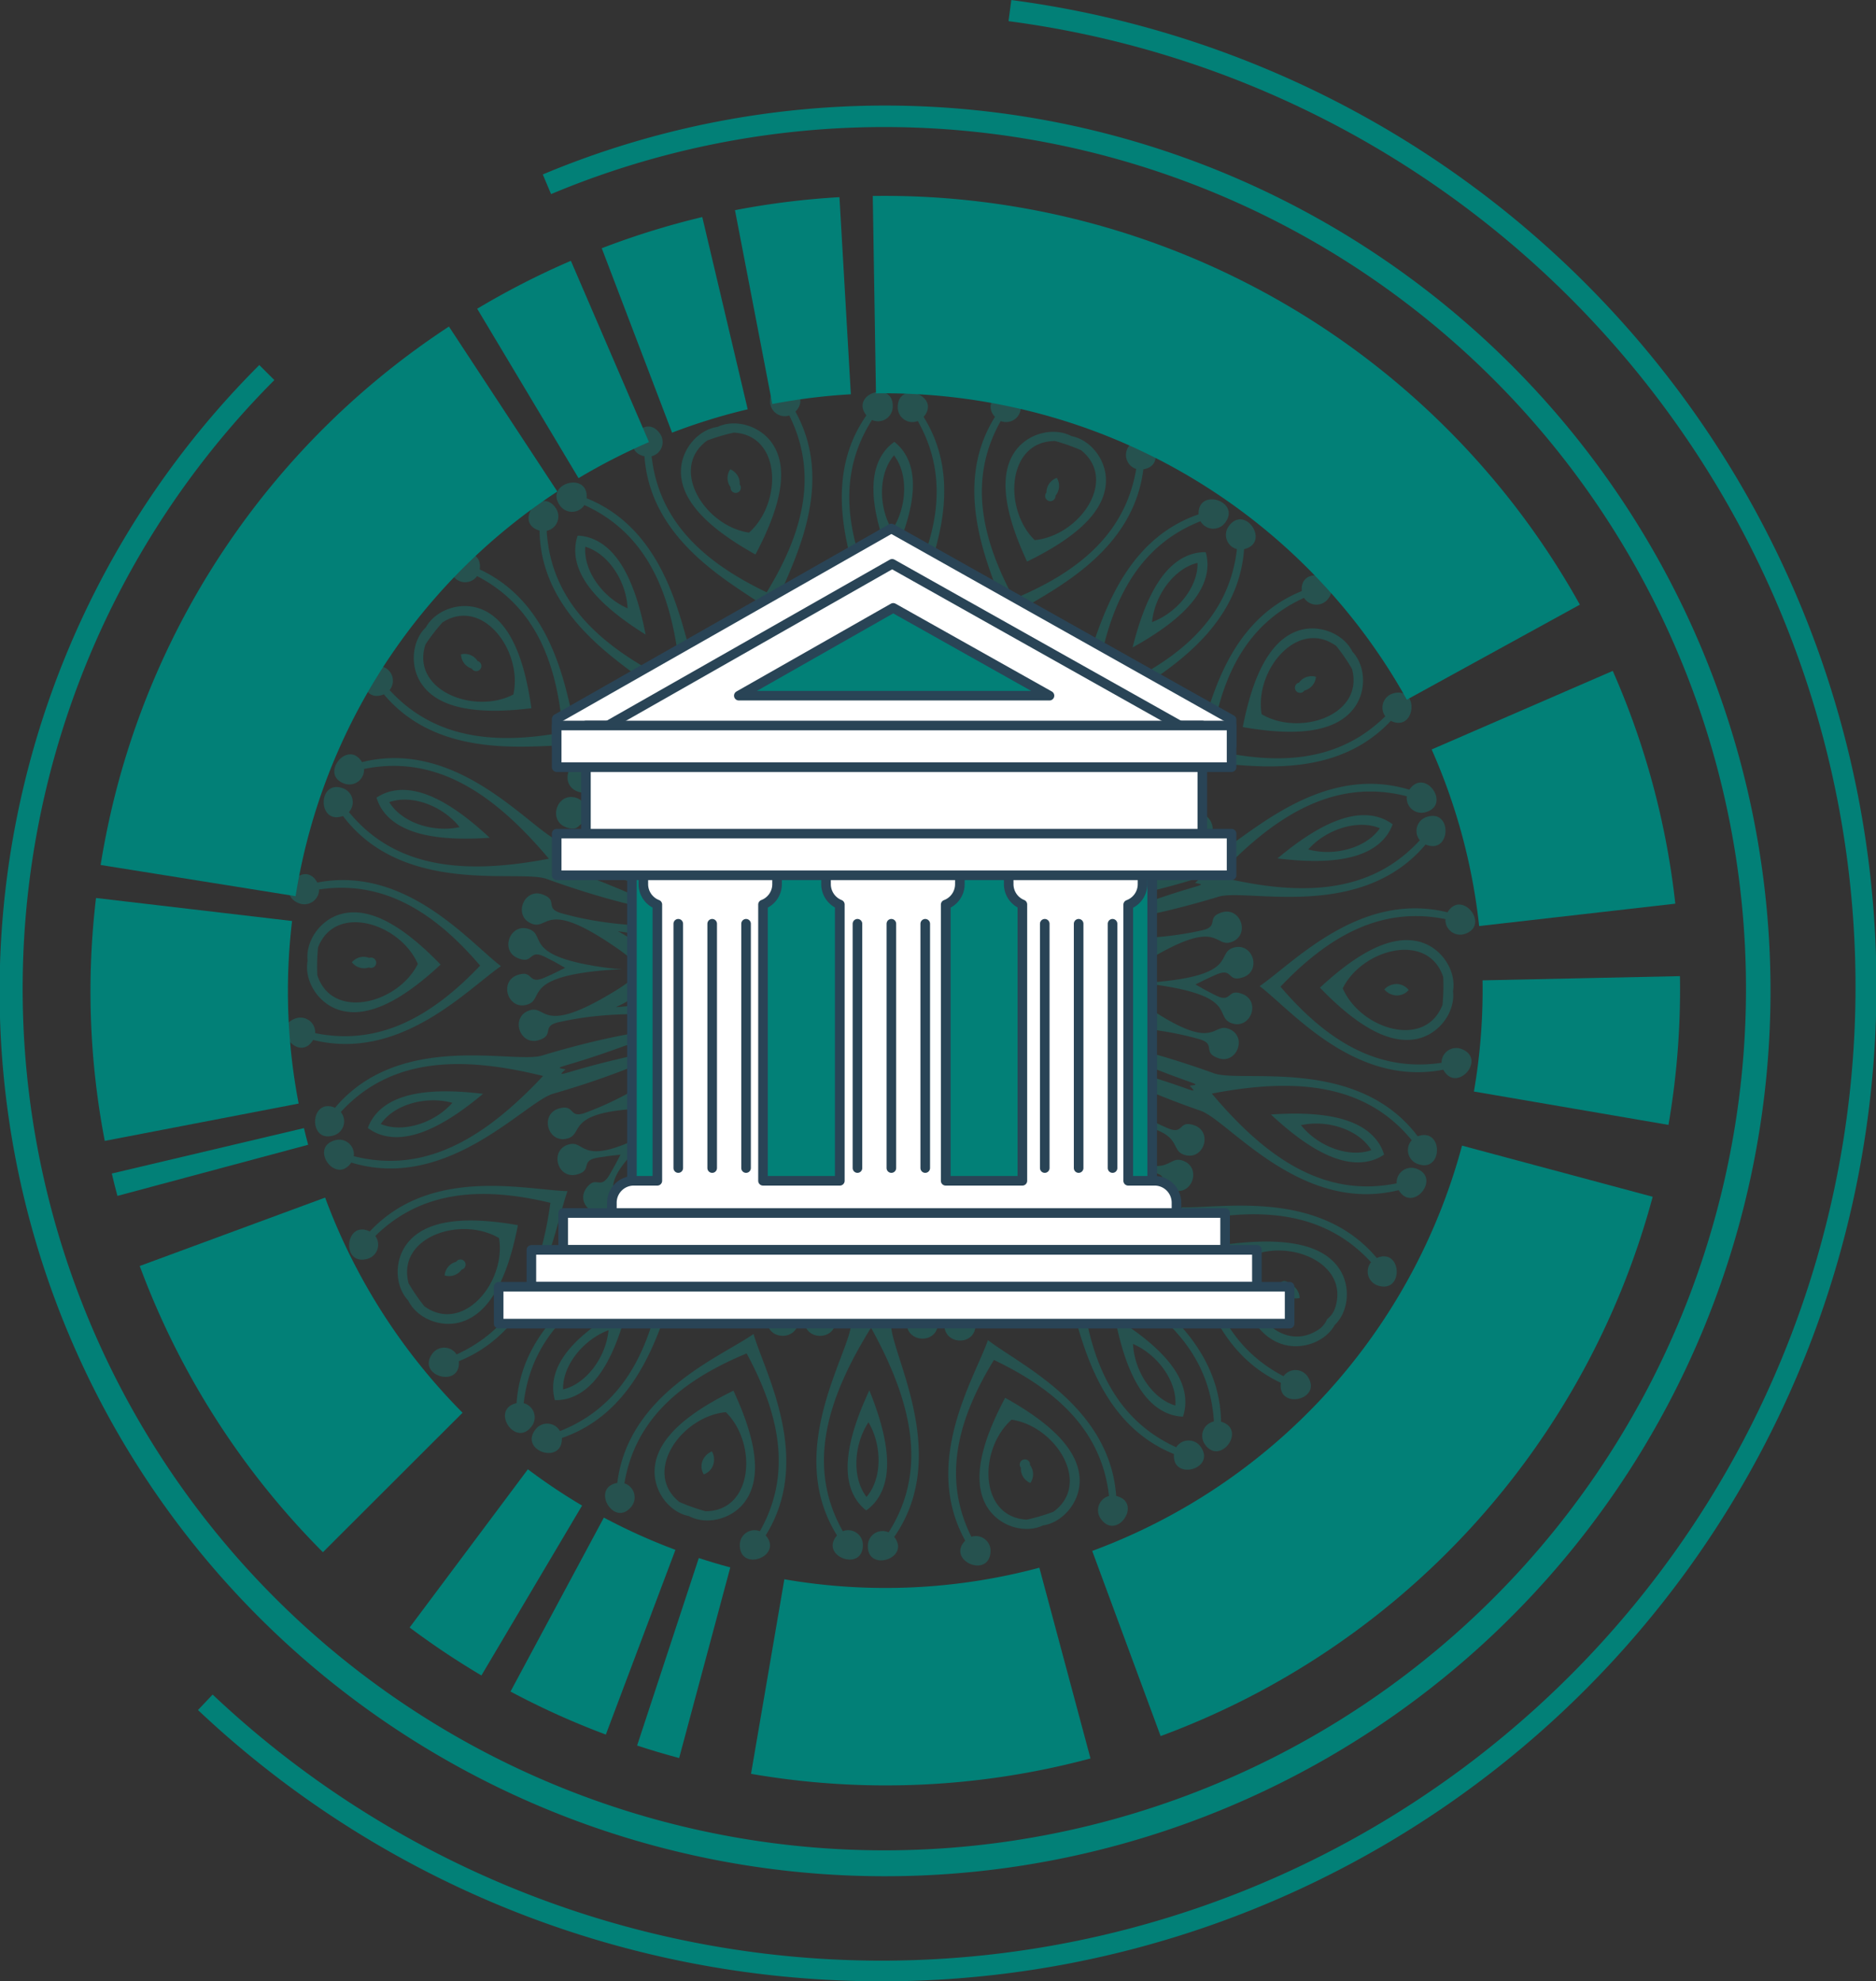
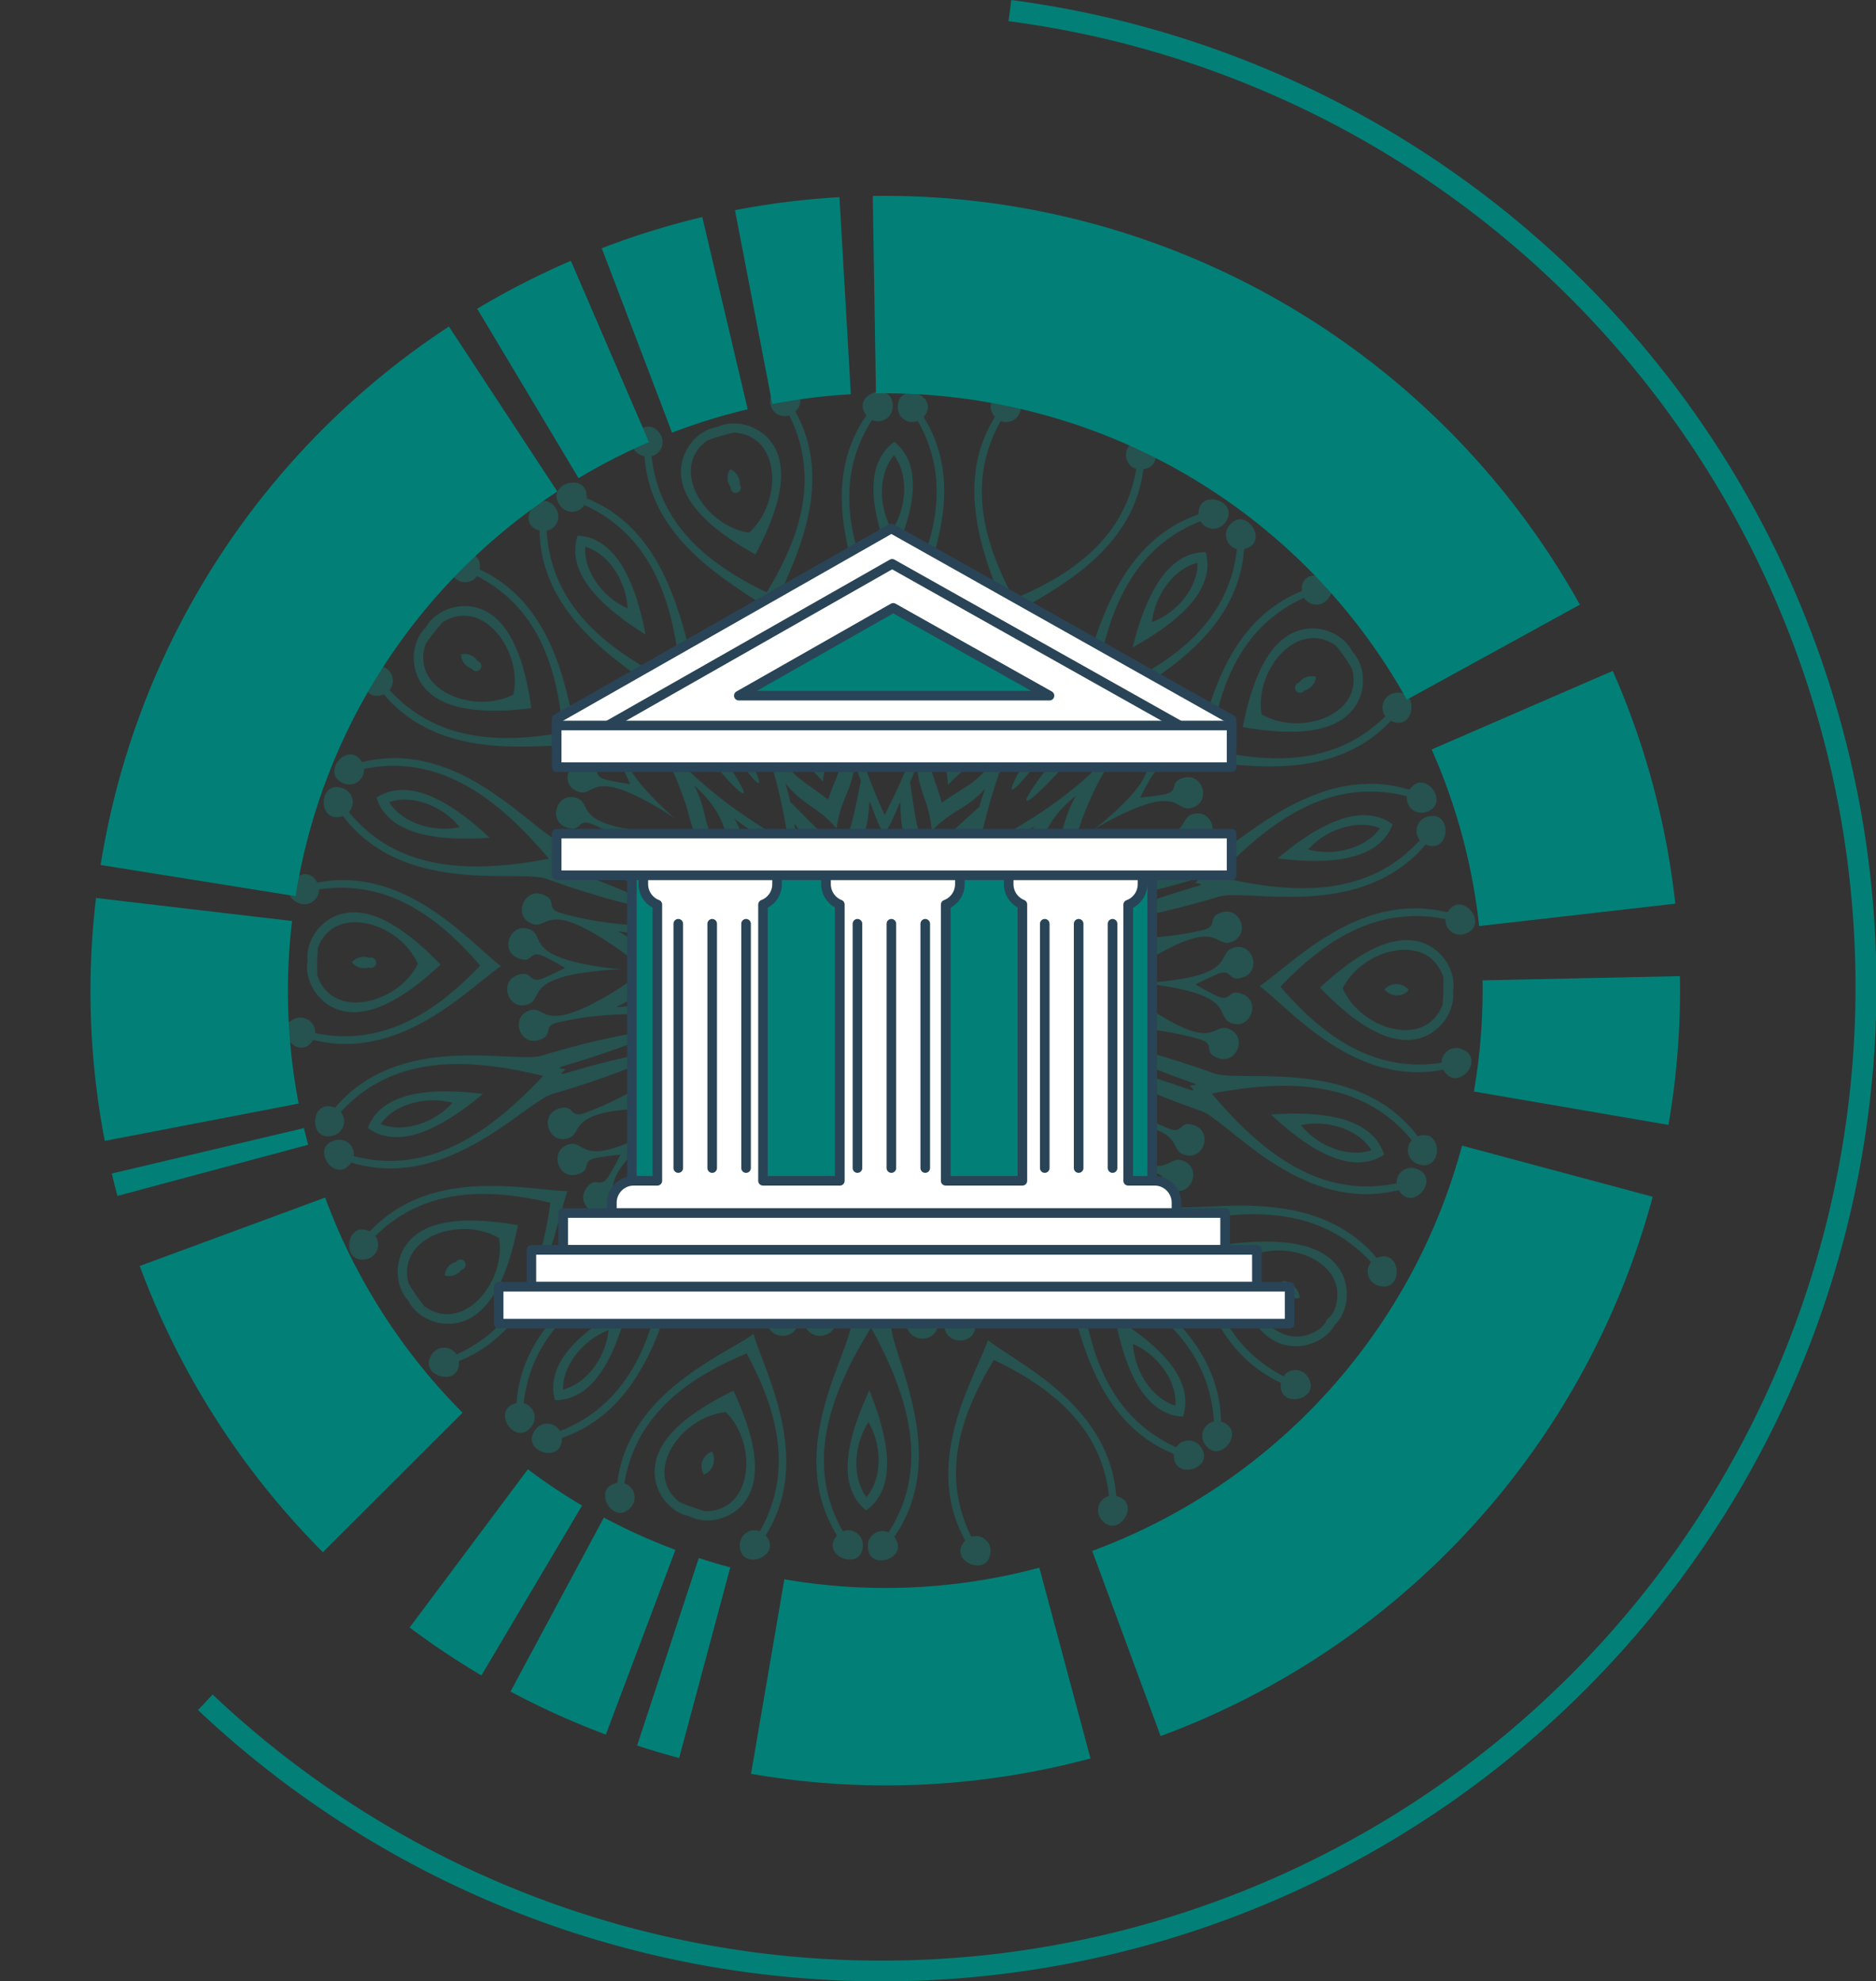
<svg xmlns="http://www.w3.org/2000/svg" id="Layer_1" data-name="Layer 1" viewBox="0 0 586.94 619.9">
  <rect x="0" y="0" width="586.94" height="619.9" fill="#333333" stroke="none" />
  <defs>
    <style>.cls-1{opacity:0.26;}.cls-2{fill:#00a99d;}.cls-3,.cls-5{fill:#028077;}.cls-4{fill:#fff;}.cls-4,.cls-5,.cls-6,.cls-7{stroke:#294456;stroke-linecap:round;stroke-linejoin:round;stroke-width:3px;}.cls-6{fill:#17a797;}.cls-7{fill:#3faddc;}</style>
  </defs>
  <g class="cls-1">
    <path class="cls-2" d="M725.41,1373.46c2.3,13.69-11.22,30.14-23.37,21.32a62.29,62.29,0,0,1-4.91-7.15C693.25,1373.13,713.46,1366.4,725.41,1373.46Zm-17,11.69a4.81,4.81,0,0,0,5.3-1.82,1.61,1.61,0,1,0-1.7-2.46A4.81,4.81,0,0,0,708.39,1385.15ZM697,1393c2.67,5.5,10.17,8.76,16.81,6.64,9.22-3,14.46-14.6,17.51-30.22-15.67-2.76-28.43-2-34.48,5.51C692.45,1380.37,692.8,1388.54,697,1393Z" transform="translate(-569.28 -986.09)" />
    <path class="cls-2" d="M700,1287.69c-6.19,12.43-26.8,17.79-31.44,3.51a60.71,60.71,0,0,1,.23-8.67C674.2,1268.52,694.5,1275,700,1287.69Zm-20.64-.54a4.81,4.81,0,0,0,5.35,1.64,1.62,1.62,0,1,0,.08-3A4.81,4.81,0,0,0,679.38,1287.15Zm-13.86-.37c-1.06,6,3.09,13.07,9.71,15.25,9.18,3,20.28-3.3,31.92-14.15-11.06-11.44-21.8-18.36-31.14-15.81C669.29,1273.9,664.78,1280.72,665.52,1286.78Z" transform="translate(-569.28 -986.09)" />
    <path class="cls-2" d="M729.89,1203.38c-12.31,6.42-32.14-1.36-27.5-15.64a61.23,61.23,0,0,1,5.29-6.88C720.27,1172.69,732.91,1189.83,729.89,1203.38Zm-16.38-12.57a4.82,4.82,0,0,0,3.37,4.47,1.62,1.62,0,1,0,1.82-2.38A4.81,4.81,0,0,0,713.51,1190.81Zm-11-8.44c-4.4,4.24-5.19,12.38-1.12,18,5.65,7.85,18.35,9.24,34.15,7.31-2.22-15.75-6.85-27.66-15.9-31.09C713.14,1174.16,705.48,1177,702.52,1182.37Z" transform="translate(-569.28 -986.09)" />
    <path class="cls-2" d="M803.62,1152.73c-13.74-2-25.2-20-13.06-28.82a60.71,60.71,0,0,1,8.32-2.46C813.87,1122.24,814,1143.54,803.62,1152.73Zm-5.87-19.8a4.79,4.79,0,0,0,.1,5.59,1.62,1.62,0,1,0,2.87-.85A4.79,4.79,0,0,0,797.75,1132.93Zm-3.93-13.29c-6.05.84-11.47,7-11.5,13.94-.05,9.67,9.41,18.26,23.32,26,7.47-14.06,10.72-26.41,5.42-34.5C807.23,1119.24,799.36,1117.05,793.82,1119.64Z" transform="translate(-569.28 -986.09)" />
-     <path class="cls-2" d="M893,1155.08c-9.91-9.72-8.64-31,6.38-31a58.89,58.89,0,0,1,8.17,2.9C919.25,1136.45,906.85,1153.77,893,1155.08Zm6.9-19.46a4.8,4.8,0,0,0-3.22,4.58,1.62,1.62,0,1,0,2.83,1A4.81,4.81,0,0,0,899.93,1135.62Zm4.63-13.07c-5.4-2.87-13.38-1.1-17.5,4.52-5.73,7.8-3.13,20.31,3.59,34.73,14.3-7,24.2-15.06,24.66-24.72C915.64,1130.12,910.56,1123.72,904.56,1122.55Z" transform="translate(-569.28 -986.09)" />
    <path class="cls-2" d="M964,1209.55c-2.3-13.7,11.22-30.15,23.37-21.32a60,60,0,0,1,4.91,7.15C996.15,1209.88,975.94,1216.6,964,1209.55Zm17-11.7a4.81,4.81,0,0,0-5.3,1.82,1.62,1.62,0,1,0,1.7,2.47A4.83,4.83,0,0,0,981,1197.85Zm11.42-7.85c-2.67-5.49-10.17-8.75-16.81-6.63-9.22,3-14.46,14.6-17.51,30.21,15.67,2.76,28.43,2,34.48-5.51C997,1202.64,996.6,1194.47,992.43,1190Z" transform="translate(-569.28 -986.09)" />
    <path class="cls-2" d="M989.38,1295.31c6.19-12.43,26.8-17.79,31.44-3.51a60.71,60.71,0,0,1-.23,8.67C1015.2,1314.49,994.9,1308.05,989.38,1295.31Zm20.64.55a4.79,4.79,0,0,0-5.35-1.64,5,5,0,0,0-2.27,1.44,5.07,5.07,0,0,0,2.19,1.55A4.81,4.81,0,0,0,1010,1295.86Zm13.86.36c1.06-6-3.09-13.06-9.71-15.25-9.18-3-20.28,3.31-31.92,14.15,11.06,11.45,21.8,18.36,31.14,15.82C1020.11,1309.1,1024.62,1302.29,1023.88,1296.22Z" transform="translate(-569.28 -986.09)" />
    <path class="cls-2" d="M959.51,1379.62c12.31-6.42,32.13,1.36,27.5,15.64a7.2,7.2,0,0,1-2.52,3.54,7.1,7.1,0,0,1-2.77,3.34C969.13,1410.32,956.49,1393.18,959.51,1379.62Zm16.38,12.58a4.8,4.8,0,0,0-3.37-4.47,1.62,1.62,0,1,0-1.82,2.37A4.8,4.8,0,0,0,975.89,1392.2Zm11,8.44c4.4-4.24,5.19-12.38,1.12-18-5.65-7.86-18.35-9.25-34.15-7.32,2.22,15.76,6.85,27.67,15.9,31.1C976.26,1408.85,983.92,1406,986.88,1400.64Z" transform="translate(-569.28 -986.09)" />
-     <path class="cls-2" d="M885.78,1430.28c13.74,2,25.21,20,13.06,28.81a60.71,60.71,0,0,1-8.32,2.46C875.53,1460.76,875.38,1439.47,885.78,1430.28Zm5.87,19.8a4.81,4.81,0,0,0-.1-5.6,1.62,1.62,0,1,0-2.87.85A4.81,4.81,0,0,0,891.65,1450.08Zm3.93,13.29c6-.85,11.47-7,11.5-13.94,0-9.68-9.41-18.27-23.32-26-7.47,14-10.72,26.41-5.42,34.5C882.17,1463.77,890,1466,895.58,1463.37Z" transform="translate(-569.28 -986.09)" />
    <path class="cls-2" d="M796.37,1427.92c9.91,9.73,8.64,31-6.38,31a62.57,62.57,0,0,1-8.17-2.9C770.15,1446.56,782.55,1429.24,796.37,1427.92Zm-6.9,19.47a4.8,4.8,0,0,0,3.21-4.59,5,5,0,0,0-.66-2.6,5.08,5.08,0,0,0-2.16,1.6A4.83,4.83,0,0,0,789.47,1447.39Zm-4.63,13.06c5.4,2.87,13.38,1.1,17.5-4.51,5.73-7.81,3.13-20.31-3.59-34.74-14.3,7-24.2,15.06-24.66,24.73C773.76,1452.89,778.84,1459.29,784.84,1460.45Z" transform="translate(-569.28 -986.09)" />
    <path class="cls-2" d="M802.88,1409.55c10.21,18.88,14.37,37.55,4.14,55.62a4.6,4.6,0,0,0-6.28,4.31c0,8.65,13.74,3.51,8.1-3,14.95-23.94-.31-51-3.8-63-10.3,7.16-39.18,18.57-42.63,46.58-8.49,1.51-1,14.15,4.4,7.43a4.61,4.61,0,0,0-2.17-7.3C768.07,1429.68,783.06,1417.79,802.88,1409.55Z" transform="translate(-569.28 -986.09)" />
    <path class="cls-2" d="M741.47,1362.42c-2.83,21.28-10.44,38.83-29.34,47.44a4.6,4.6,0,0,0-7.61-.21c-5.08,7,9.05,10.92,8.32,2.33,26.17-10.57,29.72-41.42,34-53.22-12.54-.26-42.61-8-61.86,12.62-7.76-3.76-9.16,10.84-.81,8.6a4.61,4.61,0,0,0,2.54-7.18C701.49,1358.25,720.6,1357.44,741.47,1362.42Z" transform="translate(-569.28 -986.09)" />
    <path class="cls-2" d="M719.5,1288.21c-14.8,15.54-31.27,25.27-51.61,21.12a4.61,4.61,0,0,0-6-4.64c-8.22,2.67.9,14.15,5.36,6.78,27.38,6.82,48.38-16,58.77-23.09-10-7.59-29.77-31.53-57.47-26.16-4.07-7.6-13.78,3.39-5.71,6.49a4.6,4.6,0,0,0,6.27-4.32C689.6,1261.32,705.54,1271.9,719.5,1288.21Z" transform="translate(-569.28 -986.09)" />
    <path class="cls-2" d="M745.35,1215.25c-21.11,3.87-40.15,2.06-54.18-13.25a4.61,4.61,0,0,0-2.15-7.31c-8.22-2.67-7.59,12,.35,8.64,18.14,21.62,48.58,15.46,61.12,15.86-3.63-12-5.55-43-31.12-54.94,1.18-8.54-13.14-5.36-8.43,1.89a4.6,4.6,0,0,0,7.61.2C737,1175.92,743.64,1193.85,745.35,1215.25Z" transform="translate(-569.28 -986.09)" />
    <path class="cls-2" d="M809.15,1171.41c-19.36-9.27-33.7-21.93-36-42.56a4.59,4.59,0,0,0,2.55-7.17c-5.08-7-13.18,5.23-4.79,7.19,2,28.15,30.22,41.06,40.13,48.75,4.12-11.85,20.78-38,7.11-62.74,6-6.21-7.48-12.05-7.93-3.42a4.6,4.6,0,0,0,6,4.63C825.48,1134.67,820.34,1153.1,809.15,1171.41Z" transform="translate(-569.28 -986.09)" />
    <path class="cls-2" d="M886.52,1173.45c-10.21-18.88-14.37-37.55-4.14-55.62a4.6,4.6,0,0,0,6.28-4.3c0-8.65-13.74-3.52-8.1,3-14.95,23.93.31,51,3.8,63,10.3-7.17,39.18-18.57,42.63-46.58,8.49-1.51,1-14.15-4.4-7.43a4.61,4.61,0,0,0,2.17,7.3C921.33,1153.32,906.34,1165.21,886.52,1173.45Z" transform="translate(-569.28 -986.09)" />
    <path class="cls-2" d="M947.93,1220.58c2.83-21.27,10.44-38.83,29.34-47.43a4.6,4.6,0,0,0,7.61.21c5.08-7-9-10.92-8.32-2.34-26.17,10.58-29.72,41.43-34,53.23,12.54.26,42.61,8,61.86-12.62,7.76,3.76,9.16-10.84.81-8.61a4.61,4.61,0,0,0-2.54,7.18C987.91,1224.76,968.8,1225.56,947.93,1220.58Z" transform="translate(-569.28 -986.09)" />
    <path class="cls-2" d="M969.9,1294.8c14.8-15.55,31.27-25.27,51.61-21.13a4.61,4.61,0,0,0,6,4.65c8.22-2.68-.9-14.16-5.36-6.78-27.38-6.83-48.38,16-58.77,23.09,10,7.58,29.77,31.53,57.47,26.15,4.07,7.6,13.78-3.38,5.71-6.48a4.6,4.6,0,0,0-6.27,4.31C999.8,1321.68,983.86,1311.1,969.9,1294.8Z" transform="translate(-569.28 -986.09)" />
    <path class="cls-2" d="M944.05,1367.76c21.11-3.88,40.15-2.06,54.18,13.25a4.6,4.6,0,0,0,2.15,7.3c8.22,2.67,7.59-12-.35-8.63-18.14-21.62-48.58-15.46-61.12-15.86,3.63,12,5.55,43,31.12,54.93-1.18,8.54,13.14,5.37,8.43-1.89a4.6,4.6,0,0,0-7.61-.19C952.44,1407.08,945.76,1389.15,944.05,1367.76Z" transform="translate(-569.28 -986.09)" />
    <path class="cls-2" d="M880.25,1411.59c19.36,9.27,33.7,21.93,36,42.56a4.6,4.6,0,0,0-2.54,7.18c5.08,7,13.18-5.23,4.79-7.19-2-28.16-30.22-41.06-40.13-48.76-4.12,11.85-20.78,38-7.11,62.74-6,6.21,7.48,12.06,7.93,3.43a4.6,4.6,0,0,0-6-4.64C863.92,1448.33,869.06,1429.91,880.25,1411.59Z" transform="translate(-569.28 -986.09)" />
    <path class="cls-2" d="M811.76,1384.48c.37,2.19.66,4.39.88,6.58.84,6.55-3.36,2.72-3.36,8.14,0,6.45,9.76,6.46,9.76,0,0-5.79-8.85-.83-2.48-27.36.35-1.51.76-2.88,1.17-4.22-.52,1.3-1.07,2.63-1.75,4-11.74,24.62-15.5,15.2-19.14,19.69-4.07,5,3.52,11.16,7.58,6.15,3.41-4.21-2.26-3.89,2.51-8.44Q809.26,1386.69,811.76,1384.48Zm-48.36-37.12q-1.49,3-3.16,5.84c-3.16,5.79-4.32.23-7.5,4.61-3.79,5.22,4.1,11,7.9,5.74,3.4-4.68-6.68-5.87,14.07-23.59,1.17-1,2.31-1.89,3.43-2.73-1.18.75-2.41,1.5-3.77,2.22-24,13-21.48,3.19-27.07,4.68-6.25,1.67-3.71,11.1,2.52,9.43,5.23-1.4.45-4.47,7-5.35Q760.08,1347.67,763.4,1347.36Zm-17.31-58.45c-2,1-4,2-6,2.87-6,2.82-3.62-2.36-8.77-.68-6.14,2-3.13,11.28,3,9.28,5.51-1.79-1.94-8.68,25.26-10.81,1.54-.14,3-.17,4.37-.19-1.39-.1-2.82-.21-4.36-.42-27.05-3.57-19.24-10-24.65-12.13-6-2.32-9.52,6.8-3.5,9.11,5.06,1.94,3-3.35,8.8-.22C742.24,1286.71,744.18,1287.78,746.09,1288.91Zm20.36-57.47c-2.2-.32-4.37-.72-6.53-1.2-6.48-1.21-1.55-4-6.7-5.71-6.14-2-9.16,7.29-3,9.29,5.51,1.79,3.53-8.17,26.79,6.1,1.32.79,2.51,1.6,3.65,2.41-1.08-.89-2.16-1.83-3.28-2.9-19.79-18.78-9.66-19.44-12.81-24.3-3.52-5.42-11.7-.1-8.19,5.31,2.95,4.55,4.39-1,7.25,5Q765.13,1228.38,766.45,1231.44Zm50.25-34.52q-2.38-2.34-4.58-4.81c-4.53-4.8,1.12-4.17-2.07-8.56-3.79-5.22-11.69.51-7.89,5.74,3.4,4.68,7.65-4.53,18.08,20.68.61,1.42,1.09,2.77,1.54,4.1-.35-1.36-.68-2.75-.95-4.28-5-26.83,3.61-21.41,3.91-27.19.34-6.45-9.4-6.95-9.74-.51-.29,5.41,4.11,1.81,2.92,8.3Q817.43,1193.66,816.7,1196.92Zm60.94,1.6q-.55-3.29-.88-6.58c-.84-6.54,3.36-2.72,3.36-8.14,0-6.45-9.76-6.46-9.76,0,0,5.79,8.85.83,2.48,27.36-.35,1.51-.76,2.89-1.17,4.22.52-1.3,1.07-2.62,1.75-4,11.74-24.63,15.5-15.2,19.14-19.7,4.07-5-3.52-11.16-7.58-6.14-3.41,4.21,2.26,3.88-2.51,8.43Q880.15,1196.32,877.64,1198.52ZM926,1235.64q1.49-3,3.16-5.84c3.16-5.79,4.32-.22,7.5-4.61,3.79-5.22-4.1-11-7.9-5.73-3.4,4.68,6.68,5.87-14.07,23.59-1.17,1-2.31,1.88-3.43,2.72,1.18-.74,2.41-1.49,3.77-2.22,24-13,21.48-3.18,27.07-4.68,6.25-1.67,3.71-11.1-2.52-9.43-5.23,1.4-.45,4.48-7,5.35Q929.32,1235.33,926,1235.64Zm17.31,58.46c2-1,4-2,6-2.87,6-2.83,3.62,2.35,8.77.68,6.14-2,3.13-11.28-3-9.28-5.51,1.78,1.94,8.67-25.26,10.81-1.54.13-3,.17-4.37.19,1.39.09,2.82.21,4.36.42,27.05,3.56,19.24,10,24.65,12.13,6,2.31,9.52-6.8,3.5-9.12-5.06-1.94-3,3.35-8.8.22Q946.17,1295.8,943.31,1294.1ZM923,1351.56q3.3.5,6.53,1.2c6.48,1.22,1.55,4,6.7,5.71,6.14,2,9.16-7.29,3-9.28-5.51-1.79-3.53,8.16-26.79-6.1-1.32-.8-2.51-1.61-3.65-2.42,1.08.9,2.16,1.83,3.28,2.91,19.79,18.78,9.66,19.44,12.81,24.29,3.52,5.43,11.7.1,8.19-5.31-2.95-4.54-4.39,1-7.25-5Q924.28,1354.62,923,1351.56Zm-50.25,34.53q2.38,2.33,4.58,4.8c4.53,4.8-1.12,4.18,2.07,8.56,3.79,5.22,11.69-.51,7.89-5.74-3.4-4.68-7.65,4.54-18.08-20.67-.61-1.43-1.09-2.78-1.54-4.1.35,1.35.68,2.75,1,4.27,5,26.83-3.61,21.41-3.91,27.19-.34,6.46,9.4,7,9.74.52.29-5.41-4.11-1.82-2.92-8.31C871.81,1390.43,872.22,1388.25,872.7,1386.09Z" transform="translate(-569.28 -986.09)" />
    <path class="cls-2" d="M759.68,1402.27c-8,3-14.44,11.15-14.22,18.53C752.64,1419.1,758.83,1410.83,759.68,1402.27Zm-16.8,21.88a14.31,14.31,0,0,1-.54-3.77c-.05-9.7,9.46-18.3,23.43-26-3.87,15.49-9.73,26.9-19.11,29.36A13.92,13.92,0,0,1,742.88,1424.15Z" transform="translate(-569.28 -986.09)" />
    <path class="cls-2" d="M710.81,1331.14c-8.29-2.28-18.24.53-22.4,6.63C695.22,1340.63,705.09,1337.57,710.81,1331.14ZM684.36,1339a14.11,14.11,0,0,1,1.77-3.37c5.67-7.87,18.42-9.25,34.27-7.3-12.24,10.27-23.68,16-32.72,12.53A13.83,13.83,0,0,1,684.36,1339Z" transform="translate(-569.28 -986.09)" />
    <path class="cls-2" d="M713.08,1244.87c-5.37-6.72-15.06-10.29-22-7.8C694.9,1243.38,704.68,1246.71,713.08,1244.87Zm-26-9.21a14.24,14.24,0,0,1,3.41-1.68c9.22-3,20.34,3.34,32,14.23-15.93,1.11-28.59-.93-33.84-9.09A14.42,14.42,0,0,1,687.08,1235.66Z" transform="translate(-569.28 -986.09)" />
    <path class="cls-2" d="M765.63,1176.41c-.4-8.59-6.14-17.18-13.23-19.25C751.79,1164.52,757.75,1173,765.63,1176.41ZM750,1153.68a13.61,13.61,0,0,1,3.75.65c9.24,3,14.49,14.65,17.53,30.32-13.54-8.46-22.58-17.55-22-27.24A14.12,14.12,0,0,1,750,1153.68Z" transform="translate(-569.28 -986.09)" />
    <path class="cls-2" d="M848.38,1151.91c4.72-7.18,5.13-17.5.61-23.34C844.17,1134.16,844,1144.49,848.38,1151.91Zm.72-27.57a14.35,14.35,0,0,1,2.66,2.73c5.73,7.82,3.11,20.37-3.65,34.84-6-14.81-7.94-27.48-1.8-35A13.66,13.66,0,0,1,849.1,1124.34Z" transform="translate(-569.28 -986.09)" />
    <path class="cls-2" d="M929.72,1180.73c8-3,14.44-11.14,14.22-18.52C936.76,1163.9,930.57,1172.18,929.72,1180.73Zm16.8-21.88a14.37,14.37,0,0,1,.54,3.77c.05,9.7-9.46,18.31-23.43,26.05,3.87-15.5,9.72-26.9,19.11-29.37A13.92,13.92,0,0,1,946.52,1158.85Z" transform="translate(-569.28 -986.09)" />
    <path class="cls-2" d="M978.59,1251.86c8.29,2.28,18.24-.53,22.4-6.63C994.18,1242.38,984.31,1245.44,978.59,1251.86ZM1005,1244a14.11,14.11,0,0,1-1.77,3.37c-5.67,7.87-18.42,9.25-34.27,7.3,12.24-10.26,23.68-16,32.72-12.52A13.8,13.8,0,0,1,1005,1244Z" transform="translate(-569.28 -986.09)" />
    <path class="cls-2" d="M976.32,1338.13c5.37,6.72,15.06,10.3,22,7.8C994.5,1339.62,984.72,1336.3,976.32,1338.13Zm26,9.21a13.91,13.91,0,0,1-3.41,1.69c-9.22,3-20.34-3.34-32-14.24,15.93-1.11,28.59.94,33.83,9.1A14,14,0,0,1,1002.32,1347.34Z" transform="translate(-569.28 -986.09)" />
    <path class="cls-2" d="M923.77,1406.59c.4,8.59,6.14,17.18,13.23,19.25C937.61,1418.48,931.65,1410,923.77,1406.59Zm15.62,22.74a14.4,14.4,0,0,1-3.75-.65c-9.24-3-14.49-14.65-17.53-30.33,13.54,8.46,22.58,17.56,22,27.24A13.72,13.72,0,0,1,939.39,1429.33Z" transform="translate(-569.28 -986.09)" />
    <path class="cls-2" d="M841,1431.09c-4.73,7.18-5.13,17.51-.61,23.35C845.23,1448.84,845.37,1438.51,841,1431.09Zm-.72,27.57a14,14,0,0,1-2.66-2.72c-5.73-7.82-3.11-20.37,3.65-34.85,6,14.81,7.94,27.48,1.8,35A13.89,13.89,0,0,1,840.3,1458.66Z" transform="translate(-569.28 -986.09)" />
    <path class="cls-2" d="M841.8,1401.5c-13.43,21.62-20.51,43-8.83,63.67a4.6,4.6,0,0,1,6.28,4.31c0,8.65-13.74,3.51-8.1-3-16.69-26.72,4.25-57.3,4.47-66.59.56-29.64,5.72-51.56,5.12-25.46.79,21.14-.93,23.76,1.26,19.75,2,4.12.38,1.42,2.29-19.65.77-26.1,4.78-3.94,3.77,25.68-.27,9.3,19,40.94,1,66.74,5.28,6.8-8.71,11.2-8.25,2.57a4.6,4.6,0,0,1,6.49-4C860,1445.56,854.08,1423.79,841.8,1401.5Z" transform="translate(-569.28 -986.09)" />
    <path class="cls-2" d="M777.7,1378.79c-23.57,9.59-41.89,22.76-44.57,46.32a4.6,4.6,0,0,1,2.55,7.17c-5.08,7-13.18-5.23-4.79-7.19,2.2-31.42,37.12-43.85,42.76-51.24,17.87-23.65,34.93-38.35,19.1-17.58C781,1373.84,778,1374.94,782.16,1373c-.83,4.49-.52,1.37,13.41-14.55,16-20.66,6.17-.38-12.05,23-5.68,7.36-8.66,44.31-38.44,54.55.27,8.62-13.63,4-8.19-2.77a4.6,4.6,0,0,1,7.59.61C766.55,1425.14,774.53,1404,777.7,1378.79Z" transform="translate(-569.28 -986.09)" />
    <path class="cls-2" d="M739.19,1322.74c-24.71-6.1-47.27-6.21-63.28,11.27a4.61,4.61,0,0,1-2.16,7.31c-8.22,2.67-7.59-12,.35-8.64,20.25-24.12,55.81-13.65,64.72-16.32,28.35-8.63,50.8-10.49,25.79-3-19.87,7.29-22.89,6.46-18.4,7.3-3.31,3.15-1.22.81,19.4-3.89,25.06-7.33,5.22,3.33-23.26,11.52-8.93,2.62-33.05,30.76-63.17,21.54-4.84,7.13-13.35-4.81-5-7a4.6,4.6,0,0,1,5.79,5C702.92,1353.68,721.78,1341.3,739.19,1322.74Z" transform="translate(-569.28 -986.09)" />
    <path class="cls-2" d="M741,1254.76c-16.41-19.46-34.59-32.82-57.82-28.08a4.61,4.61,0,0,1-6,4.64c-8.22-2.67.9-14.15,5.36-6.78,30.56-7.62,53.17,21.76,61.94,24.84,28,9.68,47.27,21.37,22.63,12.73-20.35-5.78-22.3-8.22-19.17-4.91-4.52.6-1.46-.07,18,8.26,24.58,8.8,2.26,5.76-25.6-4.36-8.75-3.13-44.82,5.46-63.76-19.7-8.11,2.93-8-11.74.1-8.64a4.61,4.61,0,0,1,1.77,7.41C693.45,1258.47,716,1259.54,741,1254.76Z" transform="translate(-569.28 -986.09)" />
    <path class="cls-2" d="M782.39,1200.81c-1.84-25.38-8.7-46.88-30.28-56.7a4.6,4.6,0,0,1-7.61.2c-5.08-7,9-10.92,8.32-2.33,29.2,11.8,30.23,48.85,35.52,56.5,17,24.3,25.68,45.07,10.82,23.6-13.07-16.63-13.21-19.76-12.62-15.23-4-2.18-1.15-.92,9.69,17.24,14.71,21.57-1.55,6-18.15-18.56-5.24-7.68-39.46-21.93-40-53.42-8.28-2.4.45-14.19,5.16-6.93a4.6,4.6,0,0,1-2.92,7C741.75,1175.88,759.35,1190,782.39,1200.81Z" transform="translate(-569.28 -986.09)" />
    <path class="cls-2" d="M847.6,1181.5c13.43-21.61,20.51-43,8.83-63.67a4.6,4.6,0,0,1-6.28-4.3c0-8.65,13.74-3.52,8.1,3,16.69,26.71-4.26,57.29-4.47,66.59-.56,29.63-5.72,51.56-5.12,25.45-.79-21.14.93-23.75-1.26-19.75-2-4.11-.38-1.41-2.29,19.66-.77,26.1-4.78,3.93-3.77-25.69.27-9.29-19-40.94-1-66.73-5.28-6.81,8.71-11.21,8.25-2.57a4.6,4.6,0,0,1-6.49,4C829.37,1137.45,835.32,1159.21,847.6,1181.5Z" transform="translate(-569.28 -986.09)" />
    <path class="cls-2" d="M911.7,1204.21c23.57-9.59,41.89-22.75,44.57-46.31a4.61,4.61,0,0,1-2.55-7.18c5.08-7,13.18,5.23,4.79,7.19-2.2,31.42-37.12,43.85-42.76,51.24-17.87,23.65-34.93,38.35-19.1,17.59,11.78-17.57,14.71-18.68,10.59-16.72.83-4.49.52-1.37-13.41,14.56-16,20.65-6.17.37,12-23,5.68-7.36,8.66-44.31,38.44-54.56-.27-8.61,13.63-4,8.19,2.77a4.6,4.6,0,0,1-7.59-.61C922.85,1157.86,914.87,1179,911.7,1204.21Z" transform="translate(-569.28 -986.09)" />
    <path class="cls-2" d="M950.21,1260.27c24.71,6.09,47.27,6.21,63.28-11.28a4.6,4.6,0,0,1,2.16-7.3c8.22-2.67,7.59,12-.35,8.63-20.25,24.13-55.81,13.66-64.72,16.32-28.35,8.63-50.8,10.5-25.79,3,19.87-7.29,22.89-6.46,18.4-7.29,3.31-3.15,1.22-.81-19.4,3.89-25.06,7.33-5.22-3.33,23.26-11.53,8.92-2.61,33.05-30.75,63.17-21.54,4.84-7.13,13.35,4.82,5,7.06a4.61,4.61,0,0,1-5.79-5C986.48,1229.32,967.62,1241.7,950.21,1260.27Z" transform="translate(-569.28 -986.09)" />
    <path class="cls-2" d="M948.42,1328.25c16.41,19.45,34.59,32.81,57.82,28.08a4.61,4.61,0,0,1,6-4.65c8.22,2.68-.9,14.16-5.36,6.78-30.56,7.62-53.17-21.75-61.95-24.83-28-9.69-47.26-21.37-22.62-12.73,20.35,5.77,22.31,8.22,19.17,4.9,4.52-.6,1.46.07-18-8.25-24.58-8.8-2.26-5.76,25.6,4.35,8.75,3.13,44.81-5.45,63.76,19.7,8.11-2.92,8,11.75-.1,8.64a4.6,4.6,0,0,1-1.77-7.4C996,1324.53,973.41,1323.46,948.42,1328.25Z" transform="translate(-569.28 -986.09)" />
    <path class="cls-2" d="M907,1382.2c1.84,25.38,8.7,46.87,30.28,56.7a4.6,4.6,0,0,1,7.61-.21c5.08,7-9,10.92-8.32,2.34-29.2-11.8-30.23-48.86-35.52-56.51-17-24.3-25.68-45.07-10.82-23.6,13.07,16.64,13.21,19.77,12.62,15.24,4,2.17,1.15.92-9.69-17.25-14.71-21.57,1.55-6,18.15,18.57,5.24,7.68,39.46,21.93,40,53.42,8.28,2.4-.45,14.18-5.16,6.93a4.6,4.6,0,0,1,2.92-7C947.65,1407.13,930.05,1393,907,1382.2Z" transform="translate(-569.28 -986.09)" />
    <path class="cls-2" d="M830.83,1330.66c.48,1.8,1,3.6,1.62,5.42,1.54,4.38,2.57,15.08,3,16-3.37,7.37-1.49,7.16-2.86.68-1.31-5.77-3.14-7.69-4-15.74-5.77,5.69-8.4,6-13.06,9.69-5.14,4.17-3.81,5.51-1.78-2.34.93-.41,8.46-8.08,12.42-10.51C827.75,1332.8,829.31,1331.76,830.83,1330.66Zm25.66.68c1.46,1.17,3,2.29,4.5,3.43,3.82,2.63,10.94,10.68,11.85,11.15,1.61,7.95,3,6.67-1.91,2.23-4.46-3.89-7.06-4.37-12.52-10.35-1.33,8-3.25,9.81-4.88,15.51-1.7,6.39.16,6.7-2.81-.84.51-.89,2.1-11.52,3.87-15.81C855.26,1334.87,855.91,1333.11,856.49,1331.34Zm21.16-14.54c1.87.09,3.75.11,5.66.13,4.64-.12,15.13,2.21,16.14,2.06,6,5.48,6.36,3.62-.23,2.93-5.9-.53-8.29.61-16.22-1,3.62,7.24,3.14,9.85,5.17,15.41,2.38,6.18,4.07,5.33-2.76,1-.12-1-5.08-10.55-6.16-15.07C878.74,1320.38,878.23,1318.57,877.65,1316.8Zm8.58-24.2c1.56-1,3.1-2.11,4.65-3.22,3.69-2.82,13.54-7.1,14.27-7.82,8.05.92,7.27-.81,1.54,2.5-5.09,3-6.35,5.37-13.72,8.71,7.18,3.73,8.32,6.13,13.24,9.43,5.55,3.6,6.42,1.92-1.67,2.41-.68-.75-10.3-5.54-13.83-8.56C889.21,1294.86,887.74,1293.7,886.23,1292.6ZM878.94,1268c.67-1.75,1.27-3.53,1.88-5.34,1.32-4.45,6.77-13.71,6.94-14.71,7.06-4,5.41-4.93,2.71,1.12-2.32,5.44-2,8.07-6,15.11,8-1.21,10.33.06,16.25-.16,6.61-.35,6.33-2.22.07,2.94-1-.21-11.6,1.56-16.23,1.2C882.69,1268.06,880.81,1268,878.94,1268Zm-20.37-15.63c-.48-1.81-1-3.6-1.61-5.43-1.55-4.37-2.58-15.07-3-16,3.37-7.38,1.49-7.17,2.86-.69,1.31,5.77,3.14,7.69,4,15.74,5.77-5.68,8.4-6,13.06-9.68,5.14-4.17,3.81-5.52,1.78,2.33-.93.42-8.46,8.09-12.42,10.51C861.65,1250.21,860.09,1251.25,858.57,1252.35Zm-25.66-.68c-1.46-1.17-3-2.3-4.5-3.43-3.82-2.64-10.94-10.69-11.85-11.15-1.61-7.95-3-6.67,1.91-2.24,4.46,3.9,7.06,4.38,12.52,10.36,1.33-8,3.25-9.81,4.87-15.51,1.71-6.4-.15-6.71,2.82.84-.51.88-2.1,11.51-3.87,15.8C834.14,1248.13,833.49,1249.89,832.91,1251.67Zm-21.16,14.54c-1.87-.1-3.75-.12-5.66-.14-4.64.12-15.13-2.21-16.14-2-6-5.48-6.36-3.63.23-2.93,5.9.53,8.29-.61,16.22,1-3.62-7.24-3.14-9.84-5.17-15.4-2.38-6.18-4.07-5.34,2.76-1,.11,1,5.08,10.55,6.16,15.06C810.66,1262.62,811.17,1264.43,811.75,1266.21Zm-8.58,24.2c-1.56,1-3.1,2.11-4.65,3.21-3.69,2.83-13.55,7.11-14.27,7.83-8-.92-7.27.8-1.54-2.5,5.09-3,6.35-5.37,13.72-8.72-7.18-3.73-8.32-6.12-13.24-9.42-5.55-3.61-6.42-1.93,1.67-2.42.68.76,10.3,5.55,13.83,8.56C800.19,1288.14,801.66,1289.31,803.17,1290.41Zm7.29,24.62c-.67,1.74-1.27,3.52-1.88,5.33-1.32,4.46-6.78,13.71-6.94,14.72-7.06,4-5.41,4.93-2.71-1.12,2.32-5.45,2-8.08,6-15.12-8,1.21-10.34-.06-16.26.16-6.61.35-6.33,2.22-.07-2.93,1,.21,11.6-1.57,16.23-1.2C806.71,1315,808.59,1315,810.46,1315Zm15,30.71c2.18,8.68,6.52,13.73,2.87,27.43-1-9.55-3.85-9.72-4.83-21.87-8.42,8.82-10.72,7.18-17.54,14C811.78,1352.3,818.33,1351.11,825.48,1345.74Zm35.56.94c6.86,5.74,13.33,7.27,18.44,20.5-6.45-7.11-8.84-5.6-16.77-14.85-1.62,12.08-4.44,12.11-6,21.59C853.81,1360,858.4,1355.23,861,1346.68Zm29.31-20.14c8.92.61,15.06-2,27,5.75-9.4-2-10.44.66-22.3-2.16,5.79,10.72,3.53,12.41,7.85,21C892.35,1341.6,893.24,1335,890.35,1326.54ZM902.23,1293c7.57-4.76,11-10.44,25.2-11.21-8.77,3.94-8.06,6.67-19.32,11.36,11,5.28,10.15,8,18.69,12.37C912.7,1304,909.54,1298.16,902.23,1293Zm-10.1-34.1c3.34-8.31,2.8-14.93,13.8-23.88-4.77,8.33-2.6,10.13-8.95,20.54,12-2.19,12.89.48,22.39-1C907.07,1261.66,901.07,1258.78,892.13,1258.92Zm-28.21-21.66c-2.18-8.68-6.52-13.72-2.87-27.43,1,9.55,3.85,9.73,4.83,21.88,8.42-8.83,10.72-7.19,17.54-14C877.62,1230.7,871.07,1231.89,863.92,1237.26Zm-35.56-.94c-6.86-5.73-13.33-7.27-18.44-20.5,6.45,7.12,8.84,5.6,16.77,14.86,1.62-12.09,4.44-12.11,6-21.6C835.59,1223,831,1227.78,828.36,1236.32Zm-29.31,20.14c-8.92-.6-15.06,2-27-5.74,9.4,2,10.44-.67,22.3,2.16-5.79-10.73-3.53-12.41-7.85-21C797.05,1241.41,796.16,1248,799.05,1256.46ZM787.17,1290c-7.57,4.75-11,10.43-25.2,11.21,8.77-4,8.06-6.68,19.32-11.37-11-5.27-10.15-8-18.69-12.36C776.7,1279,779.86,1284.84,787.17,1290Zm10.1,34.1c-3.34,8.3-2.8,14.93-13.8,23.88,4.77-8.34,2.6-10.14,8.95-20.54-12,2.19-12.89-.49-22.39,1C782.33,1321.35,788.33,1324.23,797.27,1324.09Zm23,36.4c.83,4.11,2.21,7.22,3.17,11.35,6.37,26.53-2.48,21.57-2.48,27.36,0,6.46,9.76,6.45,9.76,0,0-5.42-4.21-1.59-3.36-8.14,1.64-16.69,7.88-33.28,16-49,7.3,16.07,12.66,33,13.42,49.73.5,6.58-3.5,2.54-3.79,8-.34,6.44,9.41,7,9.75.51.31-5.78-8.8-1.29-1-27.45,1.17-4.07,2.71-7.11,3.76-11.17,3.08,2.83,6,4.55,9.23,7.32,20.75,17.72,10.67,18.91,14.08,23.59,3.8,5.23,11.69-.51,7.89-5.73-3.18-4.39-4.33,1.18-7.5-4.61-8.48-14.47-13.18-31.56-15.81-49,15.35,8.71,29.62,19.23,40.08,32.34,4.27,5-1.33,4.11,1.62,8.66,3.51,5.41,11.7.1,8.18-5.32-3.15-4.85-7.87,4.13-17-21.6-1.44-4-2-7.35-3.52-11.24,4.16.47,7.55.13,11.77.49,27.2,2.14,19.75,9,25.26,10.81,6.14,2,9.15-7.29,3-9.28-5.15-1.67-2.81,3.51-8.77.68-15.37-6.71-29.22-17.78-41.61-30.36,17.54-2,35.27-1.86,51.44,2.6,6.41,1.56,1.33,4.11,6.39,6.06,6,2.31,9.53-6.8,3.5-9.11-5.4-2.08-4,8-26.42-7.5-3.52-2.38-5.93-4.78-9.47-7,3.65-2.06,6.19-4.34,9.82-6.52,23.26-14.26,21.28-4.31,26.79-6.1,6.14-2,3.12-11.27-3-9.28-5.15,1.67-.22,4.49-6.7,5.71-16.38,3.6-34.09,2.79-51.5-.11,13-11.91,27.44-22.23,43.14-28.13,6.1-2.5,3.5,2.54,8.73,1.14,6.23-1.67,3.72-11.1-2.52-9.43-5.6,1.5,1.48,8.77-25.79,9.47-4.24.14-7.6-.38-11.79-.12,1.74-3.82,2.46-7.15,4.11-11,10.44-25.21,14.69-16,18.09-20.68,3.8-5.22-4.1-10.95-7.9-5.73-3.18,4.38,2.47,3.76-2.06,8.55-11.14,12.55-26,22.3-41.73,30.19,3.54-17.29,9.13-34.12,18.37-48.12,3.46-5.61,4.32,0,7.73-4.2,4.06-5-3.52-11.17-7.58-6.15-3.65,4.5,6.35,6.22-15.3,22.82-3.34,2.6-6.38,4.16-9.61,6.82-.83-4.1-2.21-7.22-3.17-11.35-6.37-26.53,2.48-21.57,2.48-27.36,0-6.46-9.76-6.45-9.76,0,0,5.42,4.2,1.6,3.36,8.14-1.64,16.69-7.88,33.29-16,49-7.3-16.07-12.66-33-13.42-49.72-.5-6.58,3.5-2.54,3.79-8,.34-6.45-9.41-7-9.75-.52-.31,5.78,8.8,1.3,1,27.45-1.17,4.08-2.71,7.12-3.76,11.17-3.08-2.83-6-4.54-9.23-7.32-20.75-17.71-10.67-18.91-14.08-23.59-3.8-5.23-11.69.52-7.89,5.74,3.18,4.38,4.33-1.18,7.5,4.61,8.49,14.46,13.18,31.56,15.81,49-15.35-8.71-29.62-19.22-40.08-32.34-4.27-5,1.33-4.11-1.62-8.65-3.51-5.41-11.7-.11-8.18,5.31,3.15,4.86,7.87-4.12,17,21.6,1.44,4,2,7.35,3.52,11.25-4.16-.48-7.55-.13-11.77-.5-27.21-2.13-19.75-9-25.26-10.81-6.14-2-9.15,7.29-3,9.28,5.15,1.68,2.81-3.5,8.77-.68C770.74,1251,784.59,1262,797,1274.6c-17.54,2-35.27,1.85-51.44-2.61-6.41-1.56-1.33-4.11-6.39-6-6-2.32-9.53,6.79-3.5,9.11,5.4,2.08,4-8,26.42,7.5,3.52,2.37,5.93,4.77,9.47,7-3.65,2.06-6.19,4.33-9.82,6.52-23.26,14.26-21.28,4.3-26.79,6.09-6.14,2-3.12,11.28,3,9.29,5.15-1.68.22-4.49,6.7-5.71,16.38-3.61,34.09-2.79,51.5.1-13,11.91-27.44,22.24-43.14,28.13-6.1,2.51-3.5-2.54-8.73-1.14-6.23,1.67-3.72,11.1,2.52,9.43,5.6-1.5-1.48-8.77,25.79-9.47,4.24-.14,7.6.38,11.79.13-1.74,3.81-2.46,7.14-4.11,11-10.44,25.21-14.69,16-18.09,20.68-3.8,5.23,4.1,11,7.9,5.74,3.18-4.38-2.47-3.76,2.06-8.56,11.14-12.54,26-22.29,41.73-30.19-3.54,17.3-9.13,34.12-18.37,48.12-3.46,5.62-4.32,0-7.73,4.21-4.06,5,3.51,11.16,7.58,6.14,3.65-4.49-6.35-6.21,15.3-22.81C814,1364.71,817,1363.15,820.26,1360.49Zm24-53.38a17.48,17.48,0,0,1-4.71-1.14,11.52,11.52,0,0,1-7.53-5.78,17.31,17.31,0,0,1-2.32-4.26,17.59,17.59,0,0,1-.37-4.83,17.21,17.21,0,0,1,.63-4.81,17.56,17.56,0,0,1,2.54-4.13,16.41,16.41,0,0,1,21.68-3,14,14,0,0,1,5.83,12.79,17.21,17.21,0,0,1-.63,4.81,17.32,17.32,0,0,1-15.12,10.39Zm-.75,28.32-2.23,4.16c-4.46,9.46-2.1,7.05-3.38-1.07-.85-5.52-3.08-9.25-4.22-16-5.13,4.53-9.22,6-13.36,9.78-6.1,5.5-5.78,8.86-3.29-1.3.32-1.64.61-3.19.89-4.64-1.34.64-2.76,1.32-4.26,2.06-9.17,5-5.84,4.47-2.1-2.85,2.56-5,2.94-9.31,6-15.43-6.81.64-11-.55-16.55.06-8.18.86-9.9,3.77-1.91-3l3.45-3.23-4.65-.84c-10.38-1.32-7.36.18,0-3.54,5-2.52,7.85-5.8,13.92-9-5.9-3.49-8.58-6.91-13.43-9.69-7.12-4.1-10.22-2.76.21-3.53l4.69-.59-3.27-3.41c-7.62-7.17-6.06-4.17,2.06-2.88,5.52.9,9.76-.08,16.53.93-2.72-6.28-2.88-10.63-5.17-15.73-3.35-7.5-6.65-8.24,2.25-2.73l4.14,2.28c-.2-1.47-.41-3-.64-4.69-2-10.27-2.45-6.93,3.35-1.12,3.94,4,7.94,5.68,12.83,10.47,1.49-6.68,3.92-10.29,5.06-15.76,1.7-8-.53-10.57,3.43-.89.7,1.52,1.37,2.94,2,4.28l2.23-4.17c4.46-9.46,2.1-7.05,3.38,1.07.85,5.52,3.08,9.26,4.22,16,5.13-4.53,9.22-6,13.36-9.78,6.1-5.5,5.78-8.87,3.29,1.29-.32,1.65-.61,3.19-.89,4.65l4.26-2.06c9.17-5,5.84-4.47,2.1,2.85-2.56,5-2.94,9.3-6,15.43,6.81-.65,11,.55,16.55-.06,8.18-.86,9.9-3.77,1.91,3l-3.45,3.23,4.65.84c10.38,1.32,7.36-.19,0,3.54-5,2.51-7.85,5.79-13.92,9,5.9,3.48,8.58,6.91,13.43,9.68,7.12,4.11,10.22,2.76-.21,3.54l-4.69.59,3.27,3.41c7.62,7.16,6.06,4.17-2.06,2.88-5.52-.9-9.76.07-16.53-.93,2.72,6.28,2.88,10.63,5.17,15.72,3.35,7.51,6.65,8.24-2.25,2.74l-4.14-2.28c.2,1.47.41,3,.64,4.68,2,10.28,2.45,6.94-3.36,1.12-3.93-4-7.93-5.67-12.82-10.47-1.49,6.68-3.92,10.29-5.06,15.77-1.7,8,.53,10.57-3.43.88Q844.5,1337.44,843.54,1335.43Zm-7.4-19.76c1.79,1.11,4.43,1.7,8-2.53,3.33,4.41,6,4,7.85,2.95,2.1-.16,4.58-1.23,5-6.75,5.29,1.61,7.17-.32,8.08-2.22,1.61-1.37,3-3.69.06-8.39,5.23-1.81,5.62-4.48,5.23-6.55.5-2,.25-4.74-4.87-6.82,3.16-4.54,1.91-6.93.37-8.38-.8-2-2.58-4-8-2.65-.1-5.53-2.53-6.72-4.62-7-1.79-1.1-4.43-1.7-8,2.53-3.33-4.41-6-3.95-7.85-2.94-2.1.16-4.58,1.23-5,6.74-5.29-1.61-7.17.33-8.08,2.23-1.61,1.37-3,3.69-.06,8.38-5.23,1.81-5.62,4.48-5.23,6.56-.5,2.05-.25,4.74,4.87,6.82-3.16,4.53-1.91,6.92-.37,8.37.8,2,2.58,4,7.95,2.65C831.62,1314.2,834.05,1315.4,836.14,1315.67Z" transform="translate(-569.28 -986.09)" />
  </g>
-   <path class="cls-3" d="M846.25,1573.12A276.88,276.88,0,0,1,650.41,1100.3l4.71,4.71a269.59,269.59,0,1,0,86.57-58.19l-2.59-6.15a277,277,0,1,1,107.15,532.45Z" transform="translate(-569.28 -986.09)" />
  <path class="cls-3" d="M845.26,1606q-9.28,0-18.59-.55a311,311,0,0,1-195.45-84.33l4.59-4.84a304.71,304.71,0,1,0,249-523.57l.88-6.61A311.28,311.28,0,0,1,845.26,1606Z" transform="translate(-569.28 -986.09)" />
  <path class="cls-3" d="M814.68,1480.21l-10.43,60.87a247.23,247.23,0,0,0,106.21-4.81l-16-59.68A185.78,185.78,0,0,1,814.68,1480.21Z" transform="translate(-569.28 -986.09)" />
  <path class="cls-3" d="M663.5,1257.07a186.26,186.26,0,0,1,80.15-117.2l-33.91-51.61A247.84,247.84,0,0,0,603.1,1244.19q-1.33,6.27-2.34,12.53l61,9.76C662.25,1263.35,662.83,1260.21,663.5,1257.07Z" transform="translate(-569.28 -986.09)" />
  <path class="cls-3" d="M734.44,1445.8l-37,49.5a250.17,250.17,0,0,0,22.46,15l31.49-53.15A183.45,183.45,0,0,1,734.44,1445.8Z" transform="translate(-569.28 -986.09)" />
  <path class="cls-3" d="M671,1360.79,613,1382.19a249.83,249.83,0,0,0,57.31,89.55L714,1428.1A188,188,0,0,1,671,1360.79Z" transform="translate(-569.28 -986.09)" />
  <path class="cls-3" d="M758.21,1460.91,729,1515.33a245.65,245.65,0,0,0,29.83,13.47L780.6,1471A184.59,184.59,0,0,1,758.21,1460.91Z" transform="translate(-569.28 -986.09)" />
  <path class="cls-3" d="M768.61,1532.23q6.48,2.13,13.15,3.91l16-59.64q-5-1.34-9.85-2.93Z" transform="translate(-569.28 -986.09)" />
  <path class="cls-3" d="M911,1471.34l21.4,57.93a248.46,248.46,0,0,0,153.95-168.74l-59.65-16A186.76,186.76,0,0,1,911,1471.34Z" transform="translate(-569.28 -986.09)" />
  <path class="cls-3" d="M835.48,1109.45l-3.56-61.67a246.39,246.39,0,0,0-32.69,4.07l11.68,60.65A185.53,185.53,0,0,1,835.48,1109.45Z" transform="translate(-569.28 -986.09)" />
  <path class="cls-3" d="M660.66,1274.25l-61.34-7.2a247,247,0,0,0,2.74,76l60.66-11.68A185.65,185.65,0,0,1,660.66,1274.25Z" transform="translate(-569.28 -986.09)" />
  <path class="cls-3" d="M885.22,1113.29A186.43,186.43,0,0,1,1009.44,1205l54.13-29.72A249.05,249.05,0,0,0,842.34,1047.4l1,61.76A187.76,187.76,0,0,1,885.22,1113.29Z" transform="translate(-569.28 -986.09)" />
  <path class="cls-3" d="M772.32,1124.41l-24.43-56.72a249,249,0,0,0-29.31,15l31.71,53A188.13,188.13,0,0,1,772.32,1124.41Z" transform="translate(-569.28 -986.09)" />
  <path class="cls-3" d="M664.37,1339.05l-60.11,14.21q.82,3.51,1.76,7l59.67-16C665.23,1342.56,664.79,1340.8,664.37,1339.05Z" transform="translate(-569.28 -986.09)" />
  <path class="cls-3" d="M757.55,1063.76l22,57.7a186.66,186.66,0,0,1,23.66-7.31L789,1054A248.18,248.18,0,0,0,757.55,1063.76Z" transform="translate(-569.28 -986.09)" />
  <path class="cls-3" d="M1094.88,1291.5l-61.76,1.32a186.72,186.72,0,0,1-2.7,34.78l60.87,10.44A249.35,249.35,0,0,0,1094.88,1291.5Z" transform="translate(-569.28 -986.09)" />
  <path class="cls-3" d="M1032.06,1275.83l61.37-7a247.84,247.84,0,0,0-19.57-72.83l-56.66,24.58A186,186,0,0,1,1032.06,1275.83Z" transform="translate(-569.28 -986.09)" />
  <polygon class="cls-4" points="278.88 165.35 174.17 224.92 174.17 233.52 385.32 233.52 385.32 225.18 278.88 165.35" />
-   <rect class="cls-4" x="183.32" y="227" width="192.85" height="40.34" />
  <rect class="cls-5" x="197.71" y="262.81" width="162.77" height="138.54" />
-   <rect class="cls-6" x="319.87" y="280.71" width="33.09" height="89.21" />
  <polygon class="cls-4" points="279.12 176.41 174.44 235.96 385.06 235.96 279.12 176.41" />
  <polygon class="cls-5" points="279.46 190.19 231.15 217.66 328.35 217.66 279.46 190.19" />
  <rect class="cls-6" x="262.76" y="280.71" width="33.11" height="89.21" />
  <rect class="cls-6" x="319.87" y="280.71" width="33.09" height="89.21" />
  <path class="cls-4" d="M930.51,1355.53h-8.26v-86.38a6.85,6.85,0,0,0,4.49-6.43v-4.19H884.87v4.19a6.85,6.85,0,0,0,4.28,6.35v86.46h-24v-86.41a6.83,6.83,0,0,0,4.44-6.4v-4.19H827.72v4.19a6.86,6.86,0,0,0,4.32,6.37v86.44H808V1269.1a6.82,6.82,0,0,0,4.4-6.38v-4.19H770.56v4.19a6.85,6.85,0,0,0,4.38,6.38v86.43h-7.37a6.85,6.85,0,0,0-6.85,6.84v4.2H937.36v-4.2A6.85,6.85,0,0,0,930.51,1355.53Z" transform="translate(-569.28 -986.09)" />
  <line class="cls-7" x1="212.21" y1="289.02" x2="212.21" y2="365.46" />
  <line class="cls-7" x1="222.82" y1="289.02" x2="222.82" y2="365.46" />
  <line class="cls-7" x1="233.42" y1="289.02" x2="233.42" y2="365.46" />
  <line class="cls-7" x1="268.27" y1="289.02" x2="268.27" y2="365.46" />
  <line class="cls-7" x1="278.88" y1="289.02" x2="278.88" y2="365.46" />
  <line class="cls-7" x1="289.48" y1="289.02" x2="289.48" y2="365.46" />
  <line class="cls-7" x1="326.87" y1="289.02" x2="326.87" y2="365.46" />
  <line class="cls-7" x1="337.47" y1="289.02" x2="337.47" y2="365.46" />
  <line class="cls-7" x1="348.08" y1="289.02" x2="348.08" y2="365.46" />
  <rect class="cls-4" x="174.17" y="260.83" width="211.15" height="13.03" />
  <rect class="cls-4" x="174.17" y="227" width="211.15" height="13.03" />
  <rect class="cls-4" x="176.2" y="379.52" width="207.1" height="11.54" />
  <rect class="cls-4" x="166.25" y="391.06" width="226.99" height="11.53" />
  <rect class="cls-4" x="156.01" y="402.59" width="247.47" height="11.54" />
</svg>